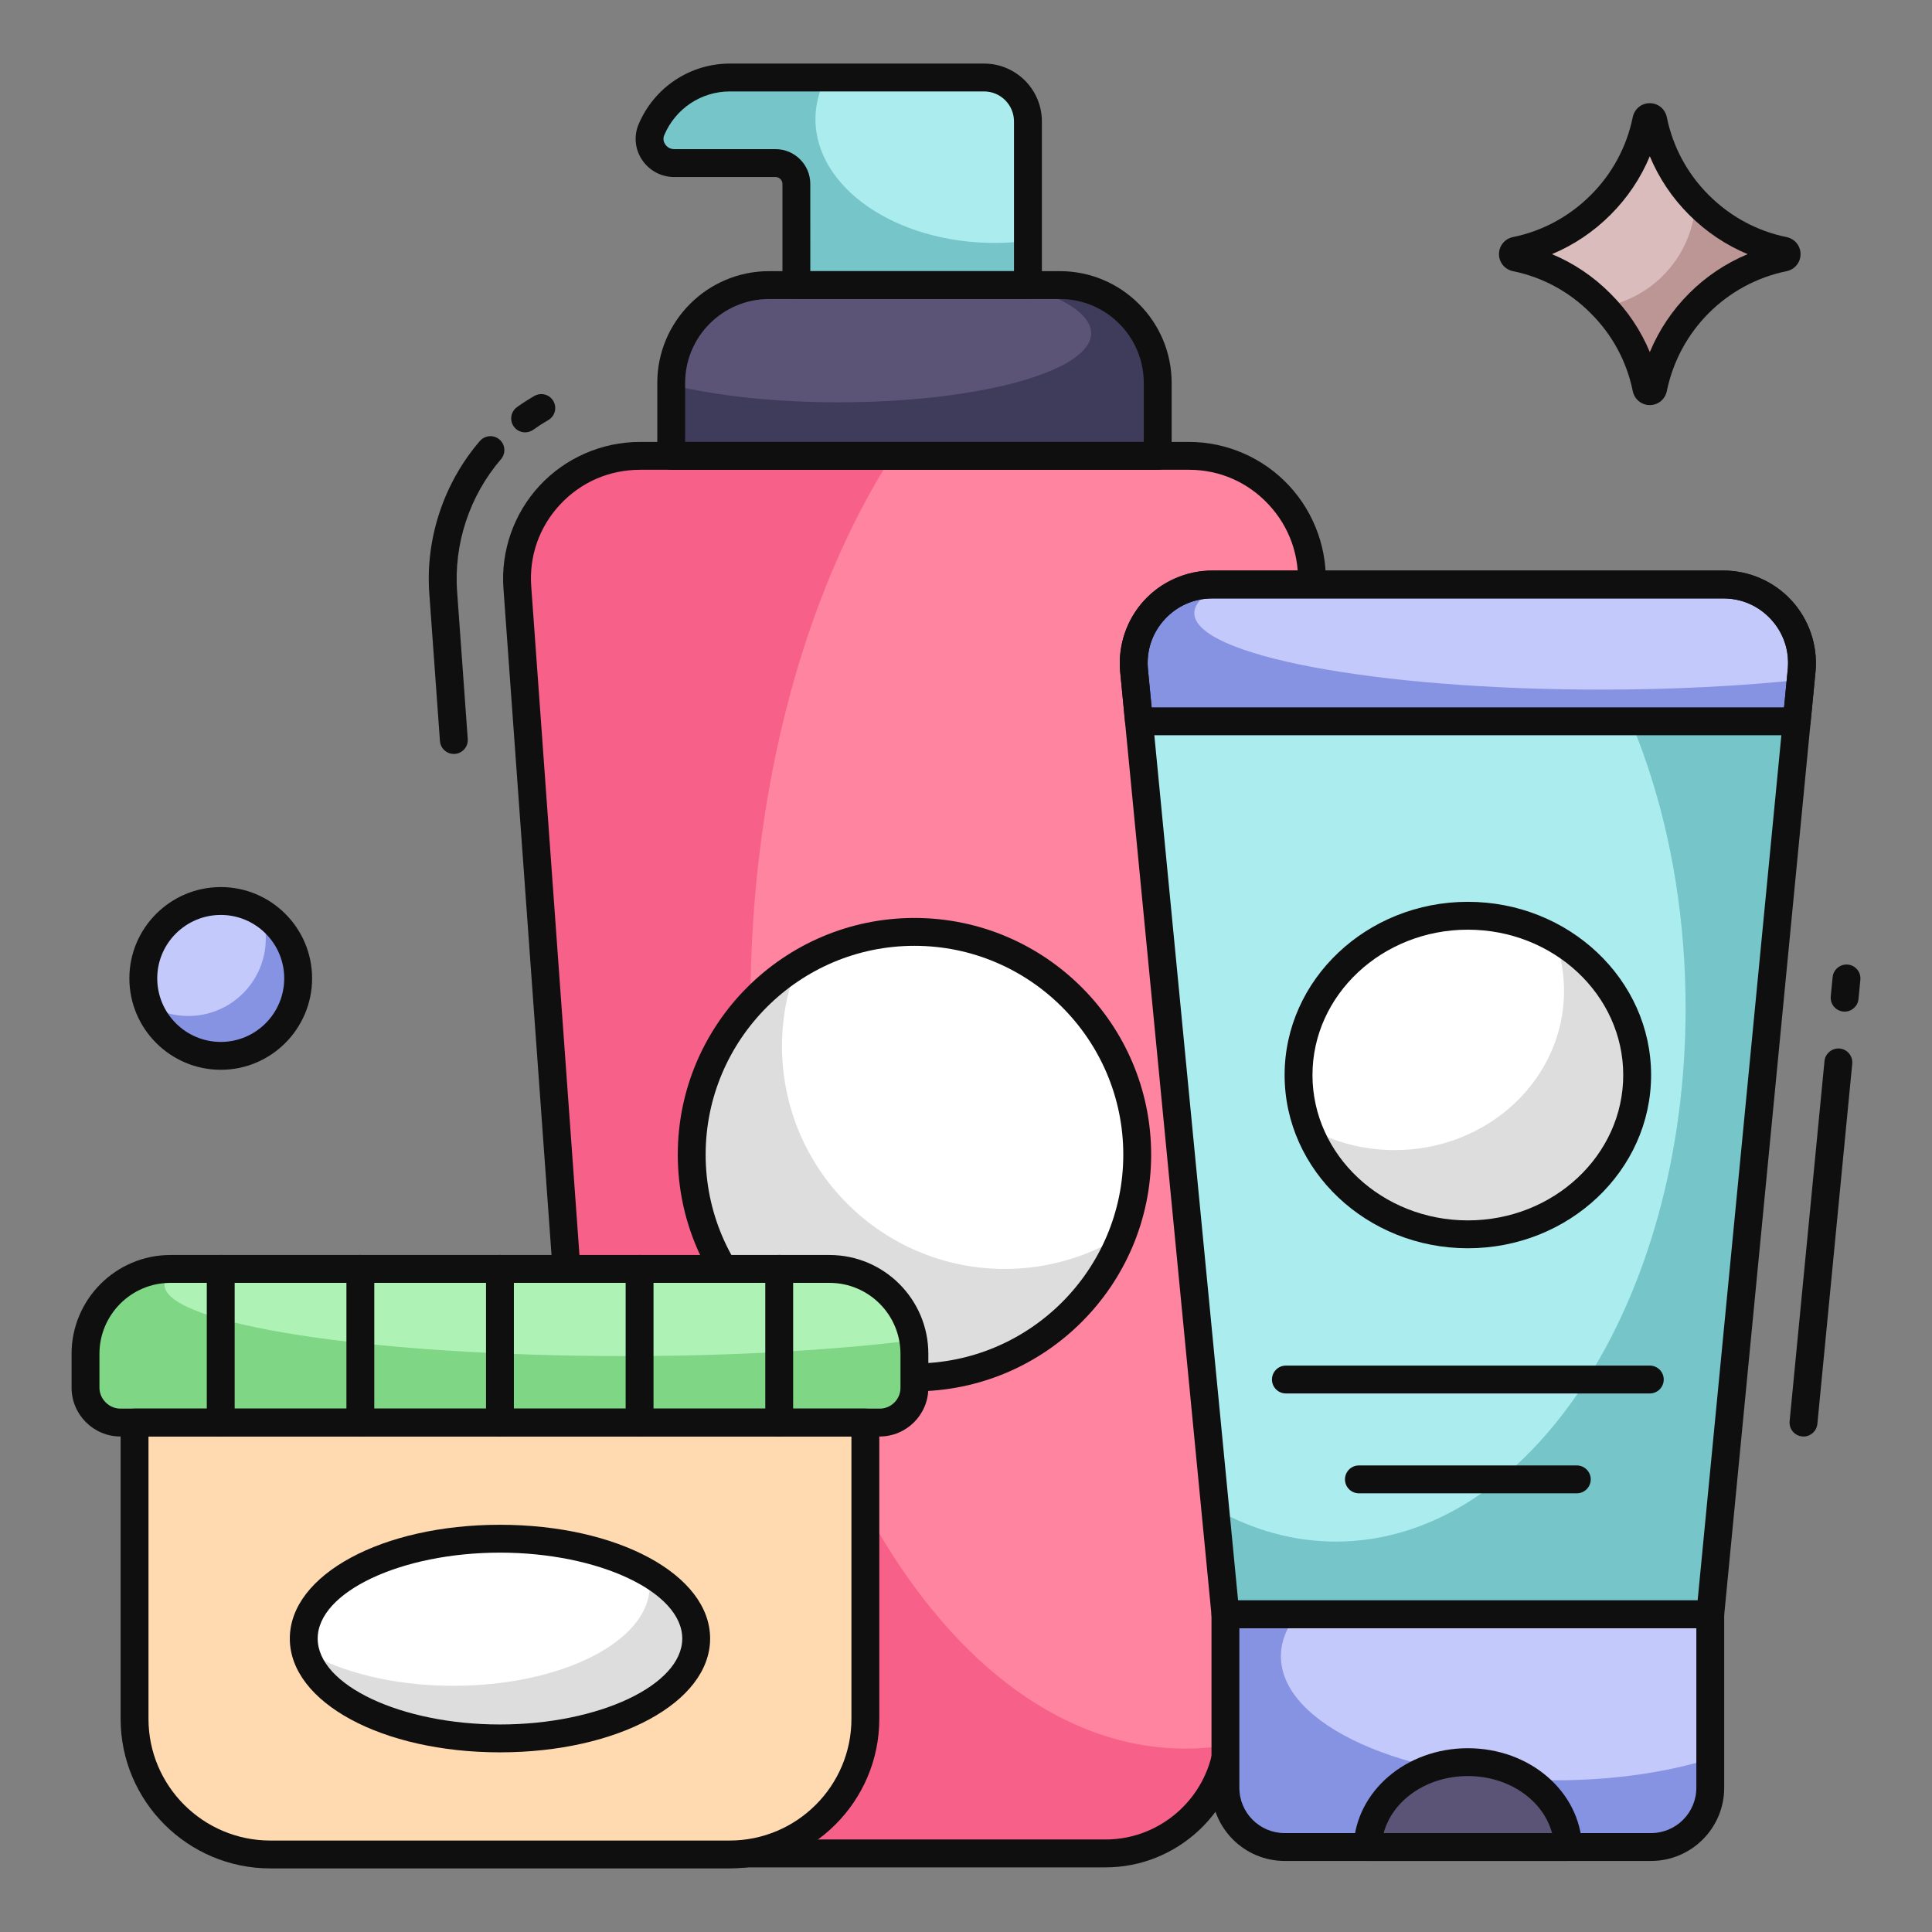
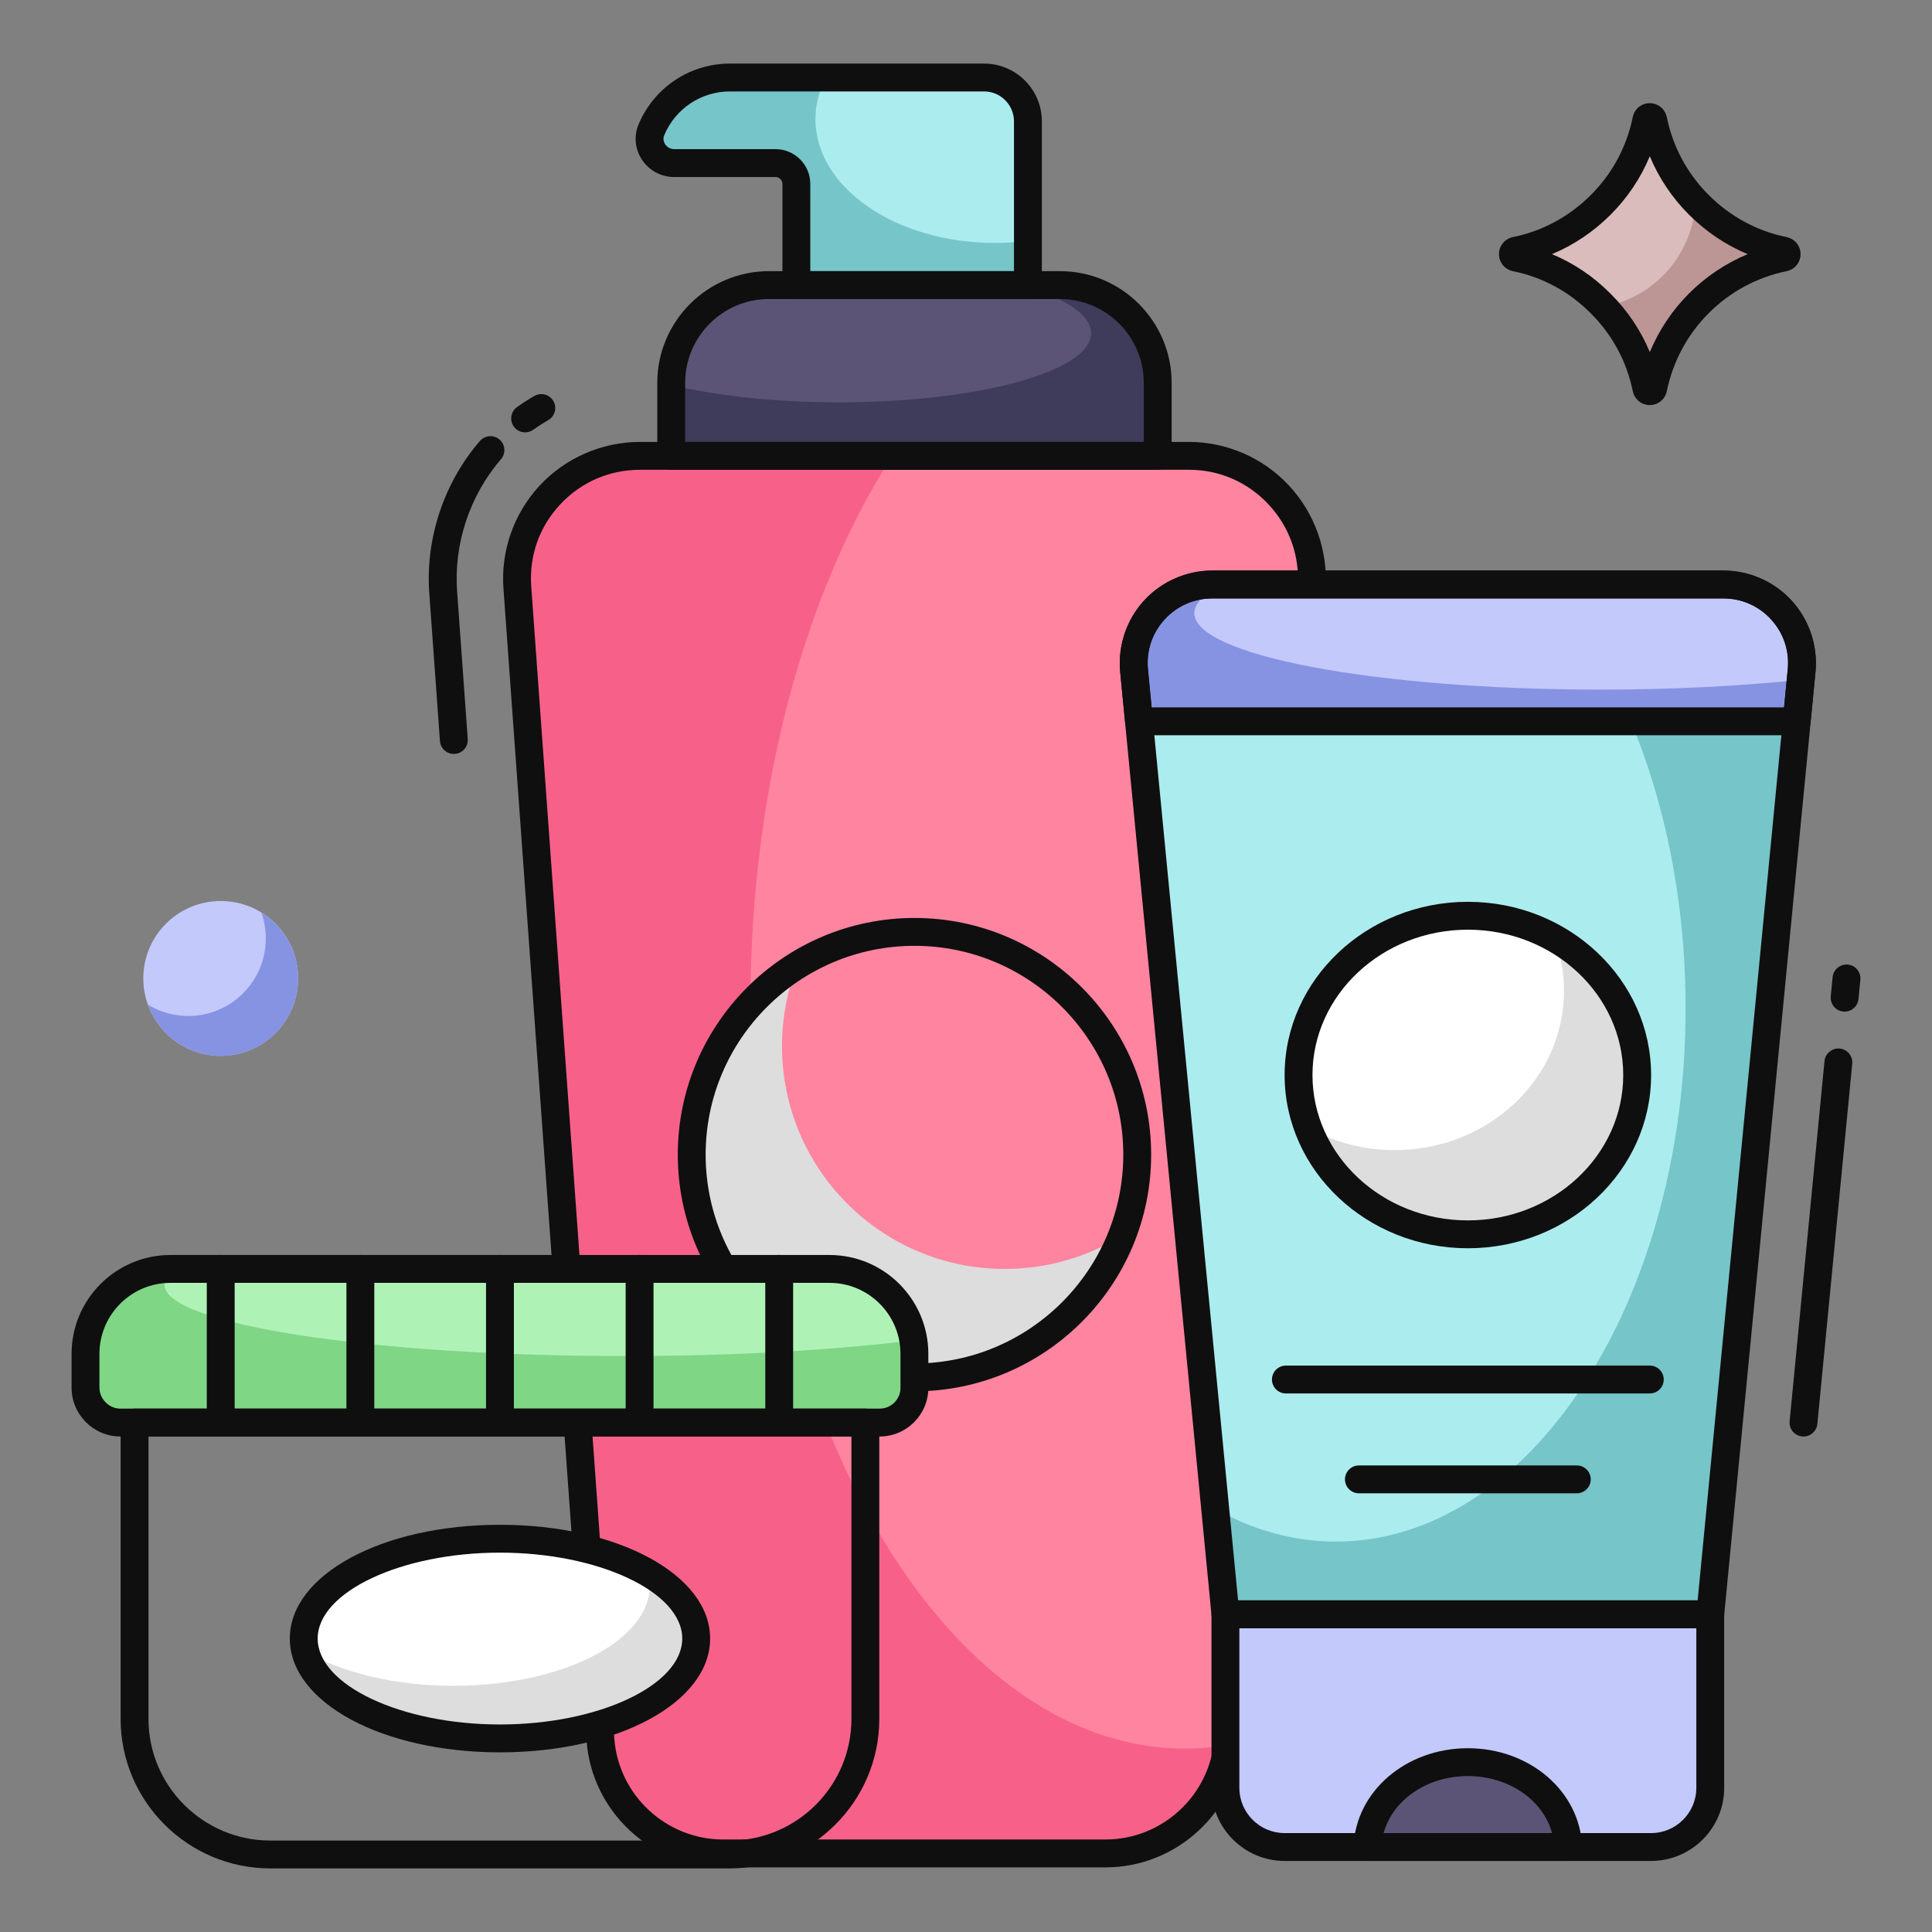
<svg xmlns="http://www.w3.org/2000/svg" id="Layer_1" viewBox="0 0 104 104">
  <rect x="0" y="0" width="104" height="104" fill="#808080" stroke="none" />
  <g>
    <g>
      <g>
        <path d="m27.85 31.642 4.471 61.993c.251 3.465 3.135 6.135 6.6 6.135h20.593c3.465 0 6.348-2.671 6.6-6.135l4.49-61.993c.271-3.832-2.768-7.103-6.6-7.103h-29.555c-3.852-0-6.89 3.271-6.6 7.103z" fill="#ff84a0" />
      </g>
      <g>
        <path d="m27.846 31.647 4.48 61.99c.25 3.46 3.13 6.13 6.59 6.13h20.6c3.36 0 6.18-2.52 6.56-5.83-.75.13-1.51.19-2.27.19-12.93 0-23.41-17.92-23.41-40.03 0-11.7 2.94-22.24 7.63-29.56h-13.58c-3.85 0-6.89 3.27-6.6 7.11z" fill="#f76189" />
      </g>
      <g>
        <path d="m36.132 20.609v3.93h26.187v-3.93c0-2.903-2.361-5.264-5.264-5.264h-15.658c-2.922 0-5.264 2.361-5.264 5.264z" fill="#5b5476" />
      </g>
      <g>
        <path d="m36.136 20.717v3.82h26.18v-3.93c0-2.9-2.36-5.26-5.26-5.26h-2.13c2.36.67 3.81 1.58 3.81 2.59 0 2.06-6.08 3.72-13.59 3.72-3.45 0-6.61-.35-9.01-.94z" fill="#3f3b5b" />
      </g>
      <g>
        <path d="m36.288 8.779h5.458c.619 0 1.123.504 1.123 1.123v5.443h12.464v-8.811c0-1.298-1.065-2.362-2.361-2.362h-13.684c-1.897 0-3.523 1.161-4.219 2.806-.368.852.29 1.8 1.219 1.8z" fill="#abecef" />
      </g>
      <g>
        <path d="m36.286 8.777h5.46c.62 0 1.12.51 1.12 1.13v5.44h12.47v-2.39c-.58.08-1.17.12-1.78.12-5.34 0-9.66-2.98-9.66-6.67 0-.78.2-1.53.56-2.23h-5.17c-1.89 0-3.52 1.16-4.22 2.8-.36.85.29 1.8 1.22 1.8z" fill="#75c5c9" />
      </g>
      <g>
        <path d="m28.268 23.274c-.234 0-.465-.109-.611-.314-.24-.337-.162-.806.175-1.046.301-.215.612-.415.932-.599.357-.207.817-.084 1.024.275.207.359.083.817-.275 1.024-.278.16-.548.334-.81.521-.132.094-.284.139-.435.139z" fill="#0f0f0f" />
      </g>
      <g>
        <path d="m24.429 40.584c-.39 0-.719-.301-.747-.696l-.57-7.904c-.225-2.969.766-5.975 2.719-8.244.271-.313.744-.35 1.058-.079.314.27.35.744.079 1.058-1.694 1.969-2.555 4.577-2.359 7.155l.57 7.907c.03.413-.281.772-.694.802-.018.001-.037.002-.055.002z" fill="#0f0f0f" />
      </g>
      <g>
        <path d="m59.514 100.521h-20.593c-3.842 0-7.07-3-7.348-6.831l-4.471-61.994c-.153-2.031.554-4.052 1.94-5.548 1.39-1.5 3.361-2.359 5.407-2.359h29.555c2.03 0 3.992.855 5.381 2.347 1.394 1.496 2.111 3.523 1.966 5.559l-4.49 61.995c-.279 3.831-3.506 6.831-7.349 6.831zm-25.064-75.232c-1.654 0-3.184.667-4.308 1.879-1.12 1.208-1.668 2.777-1.544 4.417v.003l4.471 61.993c.221 3.05 2.792 5.439 5.852 5.439h20.593c3.06 0 5.631-2.389 5.853-5.44l4.49-61.993c.117-1.646-.44-3.219-1.568-4.43-1.123-1.205-2.644-1.869-4.284-1.869h-29.555z" fill="#0f0f0f" />
      </g>
      <g>
        <path d="m62.319 25.289h-26.187c-.414 0-.75-.336-.75-.75v-3.929c0-3.316 2.698-6.014 6.015-6.014h15.658c3.316 0 6.015 2.698 6.015 6.014v3.929c0.0.414-.336.75-.75.75zm-25.437-1.5h24.687v-3.179c0-2.489-2.025-4.514-4.515-4.514h-15.658c-2.489 0-4.515 2.025-4.515 4.514v3.179z" fill="#0f0f0f" />
      </g>
      <g>
        <path d="m55.333 16.095h-12.464c-.414 0-.75-.336-.75-.75v-5.443c0-.206-.167-.373-.373-.373h-5.458c-.7 0-1.349-.351-1.735-.938-.377-.573-.441-1.287-.172-1.91.837-1.978 2.765-3.259 4.908-3.259h13.684c1.716 0 3.111 1.396 3.111 3.112v8.811c0.0.414-.336.75-.75.75zm-11.714-1.5h10.964v-8.061c0-.889-.723-1.612-1.611-1.612h-13.684c-1.54 0-2.925.922-3.529 2.348-.097.224-.012.407.046.496.108.164.288.262.482.262h5.458c1.033 0 1.873.84 1.873 1.873z" fill="#0f0f0f" />
      </g>
      <g>
-         <circle cx="49.226" cy="62.155" fill="#fff" r="11.991" />
-       </g>
+         </g>
      <g>
        <path d="m37.236 62.157c0 6.62 5.37 11.99 11.99 11.99 5.08 0 9.43-3.16 11.17-7.63-1.83 1.13-4 1.79-6.31 1.79-6.62 0-11.99-5.37-11.99-11.99 0-1.54.29-3.01.82-4.36-3.41 2.12-5.68 5.89-5.68 10.2z" fill="#ddd" />
      </g>
      <g>
        <path d="m49.226 74.896c-7.025 0-12.741-5.716-12.741-12.741s5.716-12.741 12.741-12.741 12.741 5.716 12.741 12.741-5.716 12.741-12.741 12.741zm0-23.982c-6.198 0-11.241 5.043-11.241 11.241s5.043 11.241 11.241 11.241 11.241-5.043 11.241-11.241-5.043-11.241-11.241-11.241z" fill="#0f0f0f" />
      </g>
      <g>
        <g>
-           <path d="m46.584 76.577v15.95c0 4.03-3.27 7.3-7.31 7.3h-24.72c-4.04 0-7.31-3.27-7.31-7.3v-15.95z" fill="#ffd9b0" />
-         </g>
+           </g>
        <g>
          <path d="m49.224 72.877v1.83c0 1.03-.84 1.87-1.87 1.87h-40.87c-1.03 0-1.88-.85-1.88-1.88v-1.82c0-2.53 2.05-4.57 4.57-4.57h35.48c2.52 0 4.57 2.04 4.57 4.57z" fill="#aff2b6" />
        </g>
        <g>
          <path d="m49.224 72.877v1.83c0 1.03-.84 1.87-1.87 1.87h-40.87c-1.03 0-1.88-.85-1.88-1.88v-1.82c0-2.53 2.05-4.57 4.57-4.57h.3c-.41.27-.62.56-.62.85 0 2.12 11.1 3.84 24.79 3.84 5.87 0 11.27-.32 15.52-.85.04.24.06.48.06.73z" fill="#7fd685" />
        </g>
        <g>
          <ellipse cx="26.914" cy="88.204" fill="#fff" rx="10.563" ry="5.375" />
        </g>
        <g>
          <path d="m37.474 88.207c0 2.97-4.73 5.37-10.56 5.37-5.38 0-9.82-2.04-10.48-4.69 1.94 1.14 4.79 1.86 7.98 1.86 5.83 0 10.56-2.41 10.56-5.38 0-.23-.03-.46-.08-.68 1.61.94 2.58 2.18 2.58 3.52z" fill="#ddd" />
        </g>
        <g>
          <path d="m39.273 100.577h-24.72c-4.444 0-8.06-3.611-8.06-8.05v-15.95c0-.414.336-.75.75-.75h39.34c.414 0 .75.336.75.75v15.95c0 4.439-3.616 8.05-8.06 8.05zm-31.28-23.25v15.2c0 3.612 2.943 6.55 6.56 6.55h24.72c3.617 0 6.56-2.938 6.56-6.55v-15.2z" fill="#0f0f0f" />
        </g>
        <g>
          <path d="m47.353 77.327h-40.87c-1.45 0-2.63-1.18-2.63-2.63v-1.82c0-2.933 2.387-5.32 5.32-5.32h35.48c2.934 0 5.32 2.386 5.32 5.32v1.83c0 1.445-1.175 2.62-2.62 2.62zm-38.18-8.27c-2.106 0-3.82 1.714-3.82 3.82v1.82c0 .613.518 1.13 1.13 1.13h40.87c.618 0 1.12-.502 1.12-1.12v-1.83c0-2.106-1.713-3.82-3.82-3.82z" fill="#0f0f0f" />
        </g>
        <g>
          <g>
            <path d="m11.882 77.323c-.414 0-.75-.336-.75-.75v-8.27c0-.414.336-.75.75-.75s.75.336.75.75v8.27c0 .414-.336.75-.75.75z" fill="#0f0f0f" />
          </g>
          <g>
            <path d="m19.398 77.323c-.414 0-.75-.336-.75-.75v-8.27c0-.414.336-.75.75-.75s.75.336.75.75v8.27c0 .414-.336.75-.75.75z" fill="#0f0f0f" />
          </g>
          <g>
            <path d="m26.913 77.323c-.414 0-.75-.336-.75-.75v-8.27c0-.414.336-.75.75-.75s.75.336.75.75v8.27c0 .414-.336.75-.75.75z" fill="#0f0f0f" />
          </g>
          <g>
            <path d="m34.429 77.323c-.414 0-.75-.336-.75-.75v-8.27c0-.414.336-.75.75-.75s.75.336.75.75v8.27c0 .414-.336.75-.75.75z" fill="#0f0f0f" />
          </g>
          <g>
            <path d="m41.945 77.323c-.414 0-.75-.336-.75-.75v-8.27c0-.414.336-.75.75-.75s.75.336.75.75v8.27c0 .414-.336.75-.75.75z" fill="#0f0f0f" />
          </g>
        </g>
        <g>
          <path d="m26.913 94.329c-6.343 0-11.312-2.69-11.312-6.125s4.969-6.125 11.312-6.125 11.313 2.69 11.313 6.125-4.969 6.125-11.313 6.125zm0-10.75c-5.319 0-9.812 2.118-9.812 4.625s4.494 4.625 9.812 4.625 9.813-2.118 9.813-4.625-4.494-4.625-9.813-4.625z" fill="#0f0f0f" />
        </g>
      </g>
      <g>
        <g>
          <g>
            <g>
              <path d="m96.987 36.046-4.923 50.853h-26.099l-4.923-50.853c-.204-2.47 1.74-4.583 4.218-4.583h27.508c2.478 0 4.422 2.113 4.218 4.583z" fill="#abecef" />
            </g>
            <g>
              <path d="m96.988 36.046-4.926 50.853h-26.101l-.552-5.672c2.029 1.133 4.216 1.757 6.504 1.757 10.397 0 18.823-12.857 18.823-28.711 0-9.3-2.897-17.568-7.393-22.81h9.429c2.474 0 4.417 2.115 4.216 4.582z" fill="#75c5c9" />
            </g>
            <g>
              <path d="m61.311 38.828h35.406l.269-2.782c.204-2.47-1.74-4.583-4.218-4.583h-27.508c-2.478 0-4.422 2.113-4.218 4.583z" fill="#c3c9fb" />
            </g>
            <g>
              <path d="m96.938 36.591-.222 2.237h-35.408l-.265-2.782c-.201-2.467 1.742-4.582 4.216-4.582h.617c-1.025.473-1.585.997-1.585 1.542 0 2.273 9.795 4.116 21.87 4.116 3.915-0 7.601-.194 10.777-.531z" fill="#8693e2" />
            </g>
            <g>
              <path d="m92.064 86.899h-26.099v9.34c0 1.76 1.426 3.186 3.186 3.186h19.727c1.76 0 3.186-1.426 3.186-3.186z" fill="#c3c9fb" />
            </g>
            <g>
-               <path d="m92.062 94.679v1.556c0 1.764-1.427 3.191-3.184 3.191h-19.726c-1.764 0-3.191-1.427-3.191-3.191v-9.336h3.858c-.559.703-.868 1.463-.868 2.259 0 3.686 6.626 6.676 14.793 6.676 3.083 0 5.944-.423 8.318-1.154z" fill="#8693e2" />
-             </g>
+               </g>
            <g>
              <path d="m84.416 99.425c-.1-2.537-2.476-4.569-5.401-4.569-2.925 0-5.301 2.031-5.401 4.569z" fill="#5b5476" />
            </g>
            <g>
              <path d="m97.083 77.327c-.024 0-.049-.001-.073-.003-.412-.04-.714-.406-.674-.819l1.877-19.388c.04-.413.414-.712.819-.674.412.04.714.406.674.819l-1.877 19.388c-.038.388-.364.678-.746.678z" fill="#0f0f0f" />
            </g>
            <g>
              <path d="m99.297 54.455c-.024 0-.049-.001-.073-.003-.413-.04-.714-.407-.674-.819l.101-1.036c.04-.412.414-.712.819-.674.413.04.714.407.674.819l-.101 1.036c-.038.388-.364.677-.746.677z" fill="#0f0f0f" />
            </g>
            <g>
              <path d="m92.064 87.649h-26.099c-.386 0-.709-.293-.747-.678l-4.923-50.853c-.115-1.397.359-2.778 1.299-3.799.94-1.021 2.276-1.606 3.666-1.606h27.508c1.39 0 2.726.585 3.666 1.606.94 1.021 1.414 2.402 1.3 3.789-0.0.003-0.0.007-.001.01l-4.923 50.853c-.037.385-.36.678-.747.678zm-25.418-1.5h24.738l4.856-50.169c.08-.982-.243-1.921-.909-2.644-.667-.724-1.577-1.122-2.562-1.122h-27.508c-.986 0-1.896.398-2.562 1.122-.667.724-.99 1.665-.909 2.649zm30.341-50.103h.01z" fill="#0f0f0f" />
            </g>
            <g>
              <path d="m96.718 39.578h-35.406c-.386 0-.709-.293-.747-.678l-.27-2.782c-.115-1.397.359-2.778 1.299-3.799.94-1.021 2.276-1.606 3.666-1.606h27.508c1.39 0 2.726.585 3.666 1.606.94 1.021 1.414 2.402 1.3 3.788l-.27 2.792c-.037.384-.36.678-.747.678zm-34.726-1.5h34.044l.204-2.104c.081-.973-.242-1.914-.909-2.638-.667-.724-1.577-1.123-2.562-1.123h-27.508c-.986 0-1.896.399-2.562 1.122-.667.724-.99 1.665-.909 2.649z" fill="#0f0f0f" />
            </g>
            <g>
              <path d="m88.878 100.175h-19.727c-2.17 0-3.936-1.766-3.936-3.936v-9.34c0-.414.336-.75.75-.75h26.099c.414 0 .75.336.75.75v9.34c0 2.17-1.766 3.936-3.936 3.936zm-22.163-12.526v8.59c0 1.343 1.093 2.436 2.436 2.436h19.727c1.343 0 2.436-1.093 2.436-2.436v-8.59z" fill="#0f0f0f" />
            </g>
            <g>
              <path d="m84.416 100.175h-10.803c-.204 0-.399-.083-.541-.23-.142-.147-.217-.345-.209-.549.117-2.966 2.819-5.289 6.151-5.289s6.034 2.323 6.151 5.289c.008.204-.067.402-.209.549-.141.147-.336.23-.541.23zm-9.934-1.5h9.065c-.48-1.772-2.323-3.069-4.533-3.069s-4.052 1.297-4.533 3.069z" fill="#0f0f0f" />
            </g>
            <g>
              <g>
                <g>
                  <path d="m88.809 75.01h-19.589c-.414 0-.75-.336-.75-.75s.336-.75.75-.75h19.589c.414 0 .75.336.75.75s-.336.75-.75.75z" fill="#0f0f0f" />
                </g>
                <g>
-                   <path d="m84.88 80.385h-11.73c-.414 0-.75-.336-.75-.75s.336-.75.75-.75h11.73c.414 0 .75.336.75.75s-.336.75-.75.75z" fill="#0f0f0f" />
+                   <path d="m84.88 80.385h-11.73c-.414 0-.75-.336-.75-.75s.336-.75.75-.75h11.73c.414 0 .75.336.75.75s-.336.75-.75.75" fill="#0f0f0f" />
                </g>
              </g>
            </g>
          </g>
        </g>
        <g>
          <ellipse cx="79.014" cy="57.87" fill="#fff" rx="9.114" ry="8.575" />
        </g>
        <g>
          <path d="m88.127 57.872c0 4.737-4.081 8.577-9.112 8.577-3.978 0-7.36-2.399-8.603-5.747 1.363.768 2.96 1.208 4.668 1.208 5.03 0 9.112-3.831 9.112-8.568 0-.992-.181-1.941-.509-2.83 2.666 1.493 4.444 4.228 4.444 7.36z" fill="#ddd" />
        </g>
        <g>
          <path d="m79.015 67.194c-5.439 0-9.864-4.183-9.864-9.324s4.425-9.325 9.864-9.325 9.864 4.183 9.864 9.325-4.425 9.324-9.864 9.324zm0-17.149c-4.612 0-8.364 3.51-8.364 7.825s3.752 7.824 8.364 7.824 8.364-3.51 8.364-7.824-3.752-7.825-8.364-7.825z" fill="#0f0f0f" />
        </g>
      </g>
    </g>
    <g>
      <g>
        <path d="m16.05 52.665c0 2.306-1.866 4.172-4.164 4.172-2.306 0-4.172-1.866-4.172-4.172 0-2.298 1.866-4.164 4.172-4.164 2.299-0 4.164 1.866 4.164 4.164z" fill="#c3c9fb" />
      </g>
      <g>
        <path d="m16.051 52.664c0 2.303-1.87 4.173-4.164 4.173-1.801 0-3.347-1.152-3.927-2.756.63.384 1.378.61 2.175.61 2.303 0 4.173-1.87 4.173-4.173 0-.482-.079-.955-.236-1.388 1.181.729 1.978 2.038 1.978 3.534z" fill="#8693e2" />
      </g>
      <g>
-         <path d="m11.886 57.587c-2.714 0-4.922-2.208-4.922-4.922 0-2.71 2.208-4.914 4.922-4.914 2.709 0 4.914 2.204 4.914 4.914 0 2.714-2.205 4.922-4.914 4.922zm0-8.336c-1.887 0-3.422 1.531-3.422 3.414 0 1.887 1.535 3.422 3.422 3.422 1.882 0 3.414-1.535 3.414-3.422 0-1.883-1.532-3.414-3.414-3.414z" fill="#0f0f0f" />
-       </g>
+         </g>
    </g>
    <g>
      <g>
        <path d="m96.019 13.864c-3.526.726-6.3 3.509-7.026 7.035-.044.21-.324.21-.367 0-.359-1.767-1.234-3.342-2.468-4.567-1.216-1.225-2.791-2.109-4.559-2.468-.21-.044-.21-.324 0-.367 1.767-.359 3.342-1.242 4.567-2.468 1.225-1.225 2.1-2.8 2.459-4.567.044-.21.324-.21.367 0 .359 1.767 1.234 3.342 2.459 4.567 1.225 1.225 2.8 2.109 4.567 2.468.21.044.21.324 0 .367z" fill="#dabcbc" />
      </g>
      <g>
        <path d="m96.022 13.859c-3.534.726-6.306 3.51-7.032 7.043-.047.202-.321.202-.369 0-.345-1.689-1.142-3.2-2.284-4.39 2.736-.5 4.818-2.832 4.937-5.687.048.071.119.143.178.202 1.225 1.225 2.796 2.106 4.569 2.463.202.048.202.333-0.0.369z" fill="#bc9595" />
      </g>
      <g>
        <path d="m88.809 21.806c-.448 0-.826-.311-.918-.755-.323-1.592-1.105-3.039-2.262-4.188-1.153-1.162-2.597-1.943-4.18-2.265-.448-.093-.758-.471-.758-.919 0-.448.31-.826.754-.918 1.583-.321 3.03-1.104 4.19-2.263 1.153-1.152 1.932-2.6 2.254-4.186.092-.448.47-.758.918-.758s.826.311.918.755c.323 1.589 1.102 3.037 2.255 4.189 1.16 1.16 2.607 1.943 4.186 2.263.448.093.758.471.758.919 0 .448-.31.825-.754.918-0 0-.001 0-.001 0-3.244.668-5.773 3.201-6.443 6.452-.092.446-.47.756-.918.756zm-5.265-8.126c1.168.488 2.236 1.206 3.146 2.123.915.908 1.632 1.977 2.12 3.15.992-2.384 2.886-4.28 5.266-5.272-1.167-.487-2.238-1.205-3.155-2.122-.912-.911-1.625-1.979-2.112-3.148-.486 1.169-1.201 2.237-2.112 3.148-.916.916-1.985 1.633-3.153 2.121zm12.475.184h.01z" fill="#0f0f0f" />
      </g>
    </g>
  </g>
</svg>